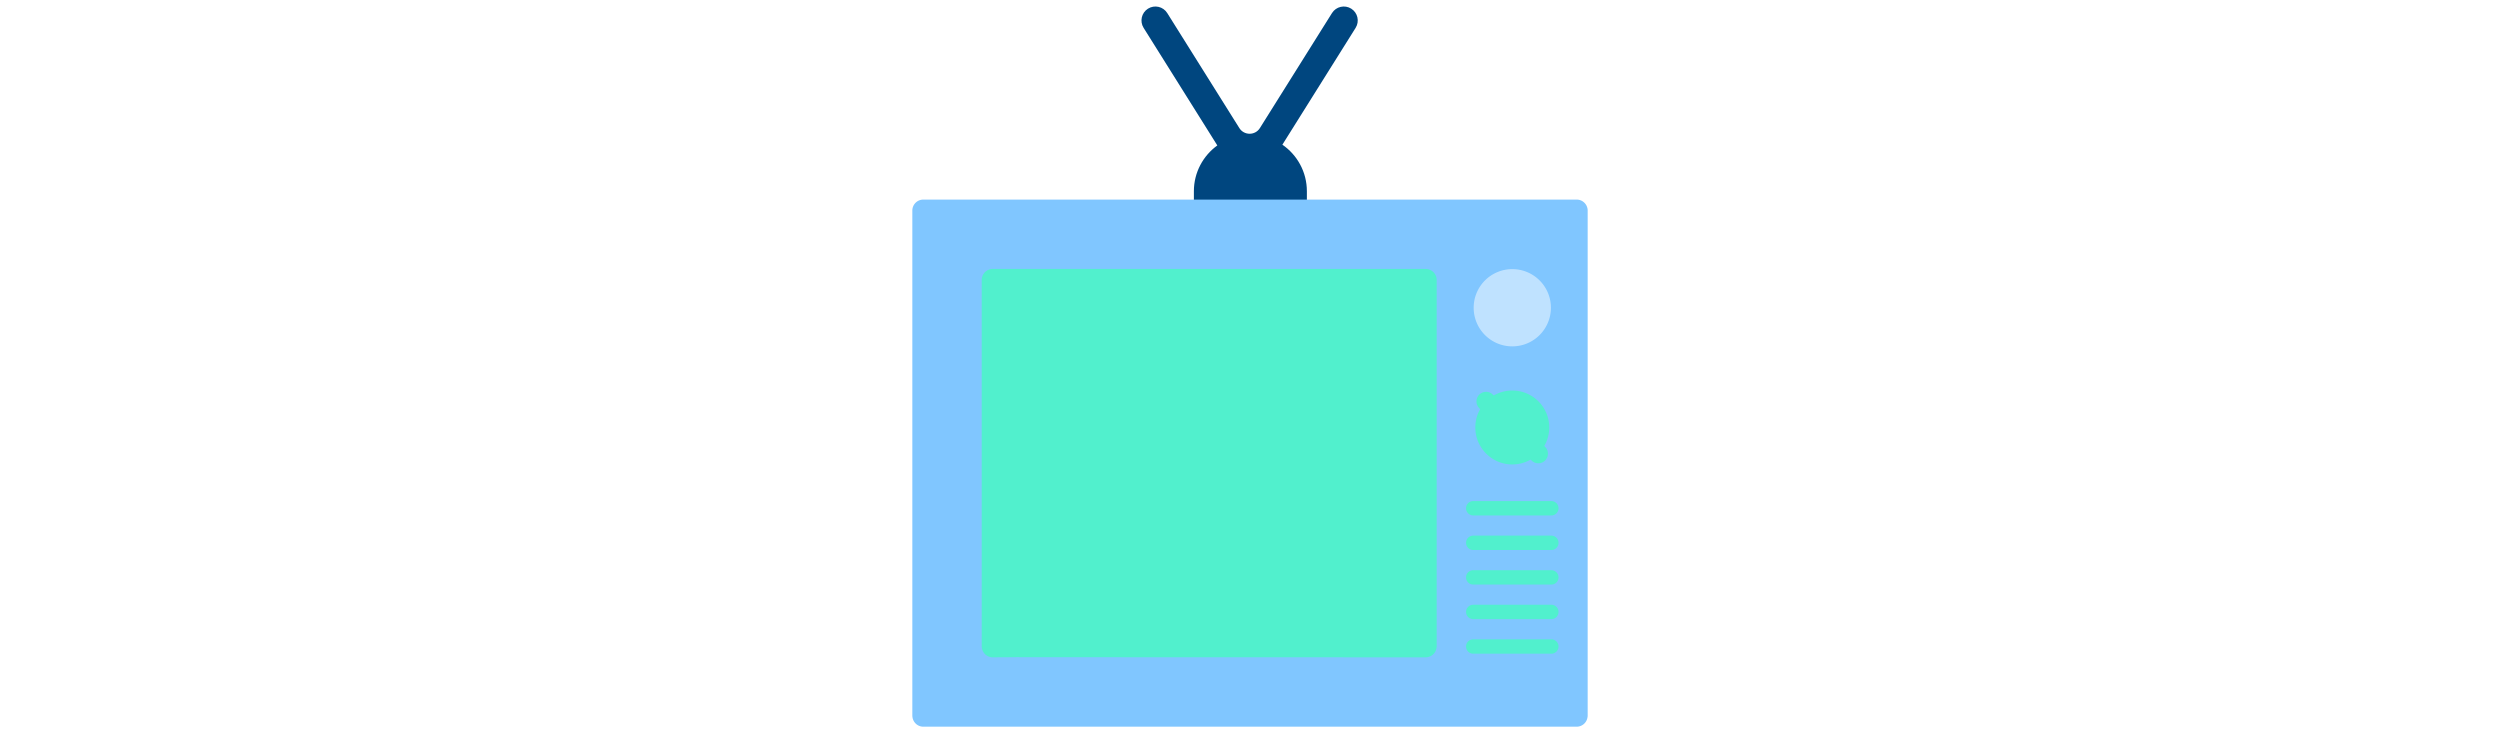
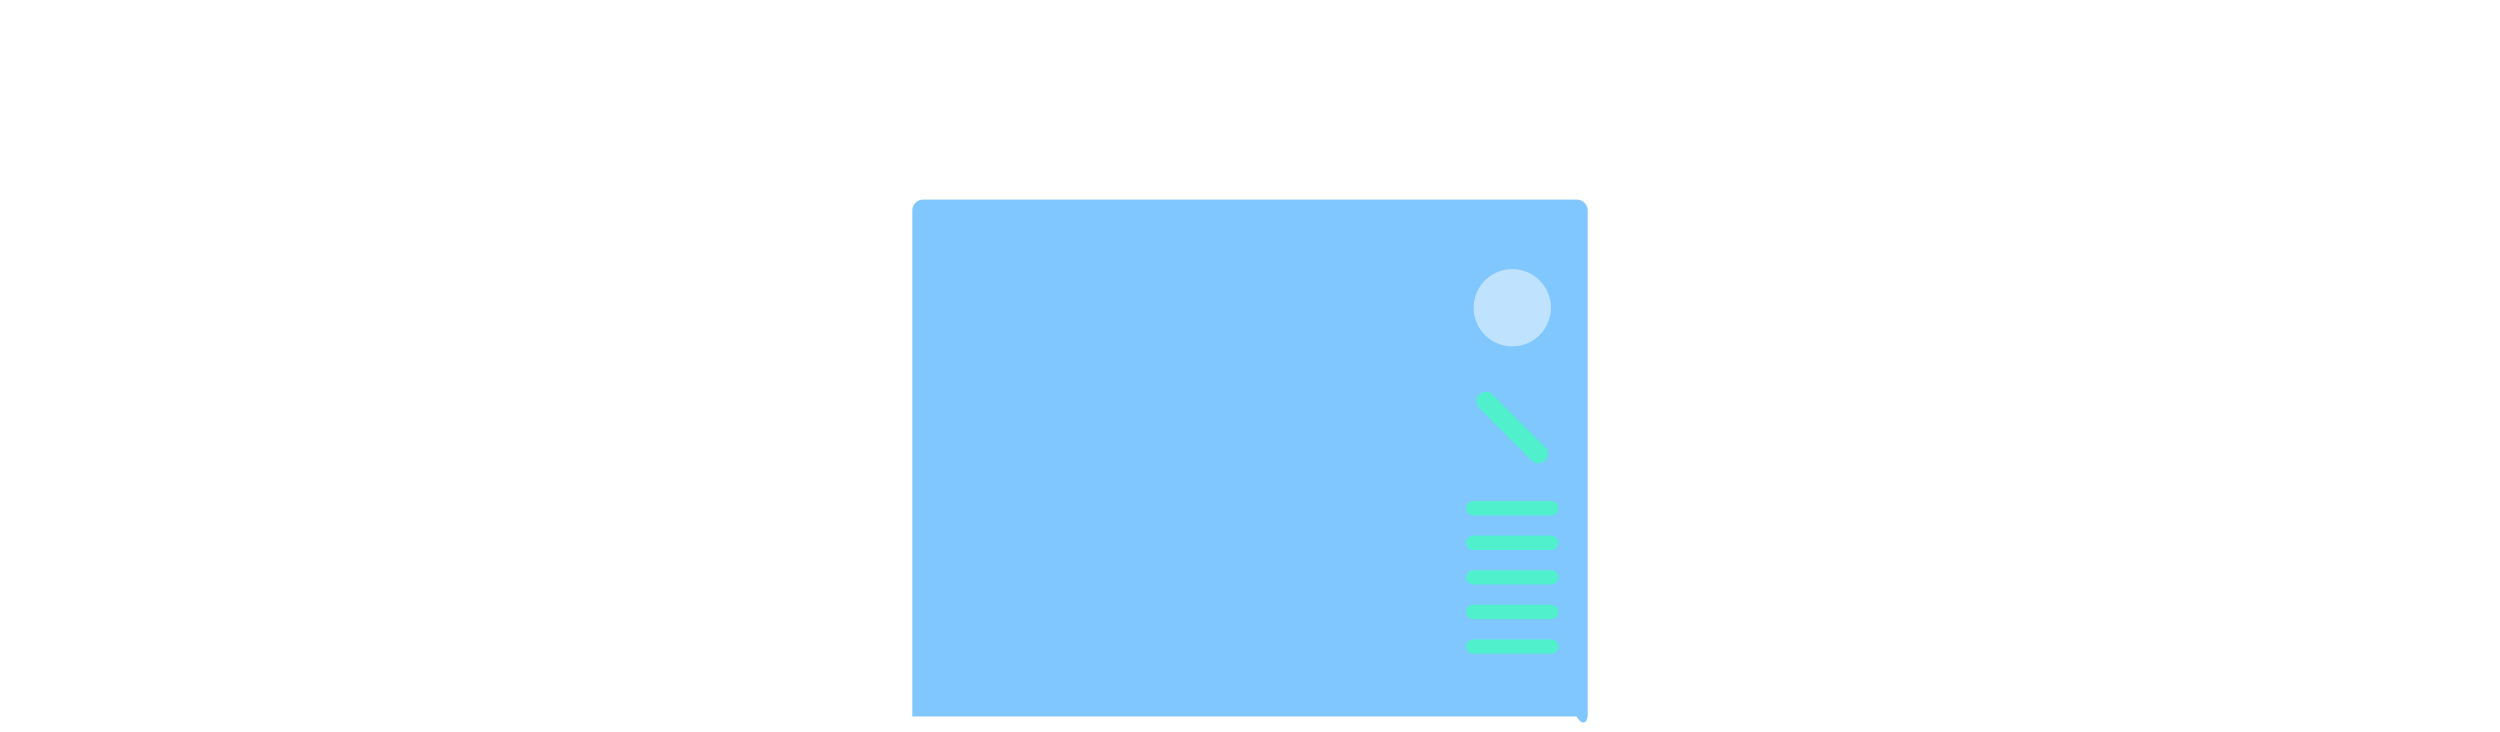
<svg xmlns="http://www.w3.org/2000/svg" id="th_fir_u1F4FA-television" width="100%" height="100%" version="1.1" preserveAspectRatio="xMidYMid meet" viewBox="0 0 512 512" style="height:150px" data-uid="fir_u1F4FA-television" data-keyword="u1F4FA-television" data-complex="true" data-coll="fir" data-c="{&quot;819096&quot;:[&quot;fir_u1F4FA-television_l_4&quot;],&quot;8f9799&quot;:[&quot;fir_u1F4FA-television_l_0&quot;],&quot;c5cfd1&quot;:[&quot;fir_u1F4FA-television_l_1&quot;],&quot;ff473e&quot;:[&quot;fir_u1F4FA-television_l_2&quot;],&quot;1c4c5a&quot;:[&quot;fir_u1F4FA-television_l_3&quot;]}" data-colors="[&quot;#8f9799&quot;,&quot;#c5cfd1&quot;,&quot;#ff473e&quot;,&quot;#1c4c5a&quot;,&quot;#819096&quot;]">
  <defs id="SvgjsDefs12283" />
-   <path id="fir_u1F4FA-television_l_0" d="M326.754 6.046C322.192 3.188 316.178 4.571 313.32 9.126L262.917 89.524C259.595 94.823 251.874 94.824 248.551 89.524L198.145 9.126C195.287 4.571 189.275 3.188 184.71 6.046C180.152 8.904 178.772 14.919 181.63 19.48L233.159 101.667C223.235 108.841 216.771 120.506 216.771 133.688V199.267H216.872C217.395 206.749 223.566 212.676 231.181 212.676H281.349C288.965 212.676 295.135 206.749 295.658 199.267H295.759V133.688C295.759 120.182 288.976 108.265 278.634 101.144L329.833 19.481C332.692 14.919 331.312 8.904 326.754 6.046Z " data-color-original="#8f9799" fill="#00467f" class="8f9799" />
-   <path id="fir_u1F4FA-television_l_1" d="M484.348 139.519H27.652A7.702 7.702 0 0 0 19.95 147.221V500.829H20.004C20.284 504.829 23.582 507.997 27.652 507.997H484.348C488.419 507.997 491.717 504.829 491.996 500.829H492.05V147.221A7.702 7.702 0 0 0 484.348 139.519Z " data-color-original="#c5cfd1" fill="#80c6ff" class="c5cfd1" />
+   <path id="fir_u1F4FA-television_l_1" d="M484.348 139.519H27.652A7.702 7.702 0 0 0 19.95 147.221V500.829H20.004H484.348C488.419 507.997 491.717 504.829 491.996 500.829H492.05V147.221A7.702 7.702 0 0 0 484.348 139.519Z " data-color-original="#c5cfd1" fill="#80c6ff" class="c5cfd1" />
  <path id="fir_u1F4FA-television_l_2" d="M439.354 188.13A27 27 0 0 1 466.354 215.13A27 27 0 0 1 439.354 242.13A27 27 0 0 1 412.354 215.13A27 27 0 0 1 439.354 188.13Z " fill="#bfe2ff" data-topath-type="circle" data-topath-id="SvgjsCircle12286" class="ff473e" />
-   <path id="fir_u1F4FA-television_l_3" d="M386.499 195.718V452.332H386.445C386.165 456.332 382.867 459.5 378.797 459.5C378.797 459.5 93.385 459.448 92.658 459.388C92.294 459.441 76.15 459.5 76.15 459.5C72.079 459.5 68.781 456.332 68.502 452.332H68.448V195.718A7.701 7.701 0 0 1 76.15 188.016H378.797A7.702 7.702 0 0 1 386.499 195.718ZM439.354 272.991C425.084 272.991 413.516 284.559 413.516 298.829C413.516 313.099 425.084 324.667 439.354 324.667C453.624 324.667 465.192 313.099 465.192 298.829C465.192 284.559 453.624 272.991 439.354 272.991Z " data-color-original="#1c4c5a" fill="#51f0cd" class="1c4c5a" />
  <path id="fir_u1F4FA-television_l_4" d="M466.655 360.316H412.051A5.021 5.021 0 1 1 412.051 350.272H466.655A5.022 5.022 0 0 1 466.655 360.316ZM471.678 379.455A5.021 5.021 0 0 0 466.656 374.433H412.052A5.021 5.021 0 1 0 412.052 384.477H466.656A5.022 5.022 0 0 0 471.678 379.455ZM471.678 403.616A5.021 5.021 0 0 0 466.656 398.594H412.052A5.022 5.022 0 0 0 412.052 408.638H466.656A5.022 5.022 0 0 0 471.678 403.616ZM471.678 427.777A5.021 5.021 0 0 0 466.656 422.755H412.052A5.021 5.021 0 1 0 412.052 432.799H466.656A5.021 5.021 0 0 0 471.678 427.777ZM471.678 451.94A5.021 5.021 0 0 0 466.656 446.918H412.052A5.022 5.022 0 0 0 412.052 456.962H466.656A5.022 5.022 0 0 0 471.678 451.94ZM462.308 321.899A6.717 6.717 0 0 0 462.308 312.403L425.776 275.871A6.712 6.712 0 0 0 416.28 275.871A6.717 6.717 0 0 0 416.28 285.367L452.812 321.899C454.124 323.211 455.842 323.864 457.56 323.864S460.996 323.211 462.308 321.899Z " data-color-original="#819096" fill="#51f0cd" class="819096" />
</svg>